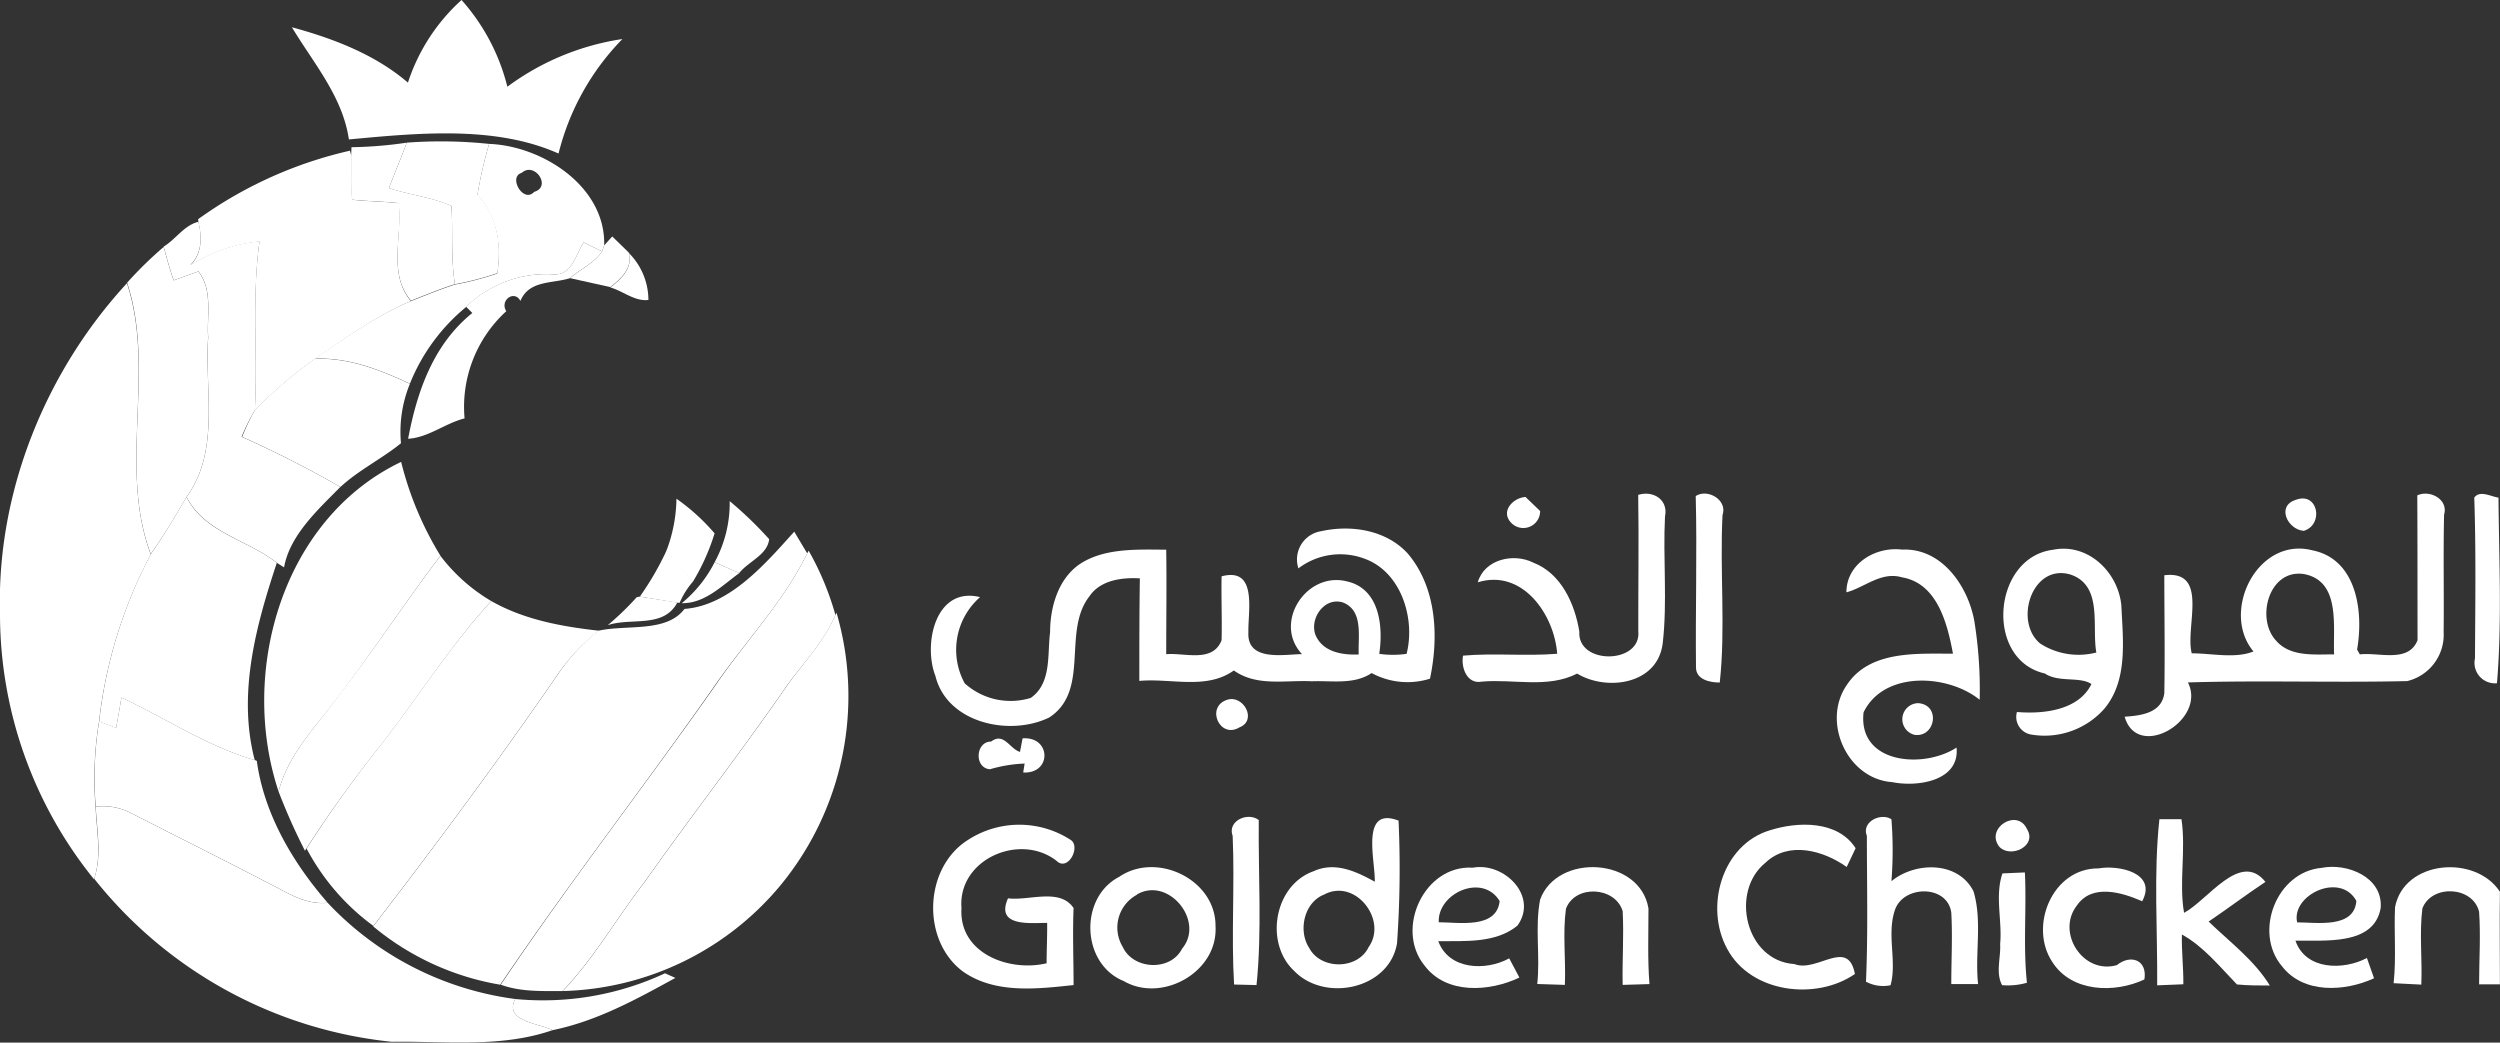
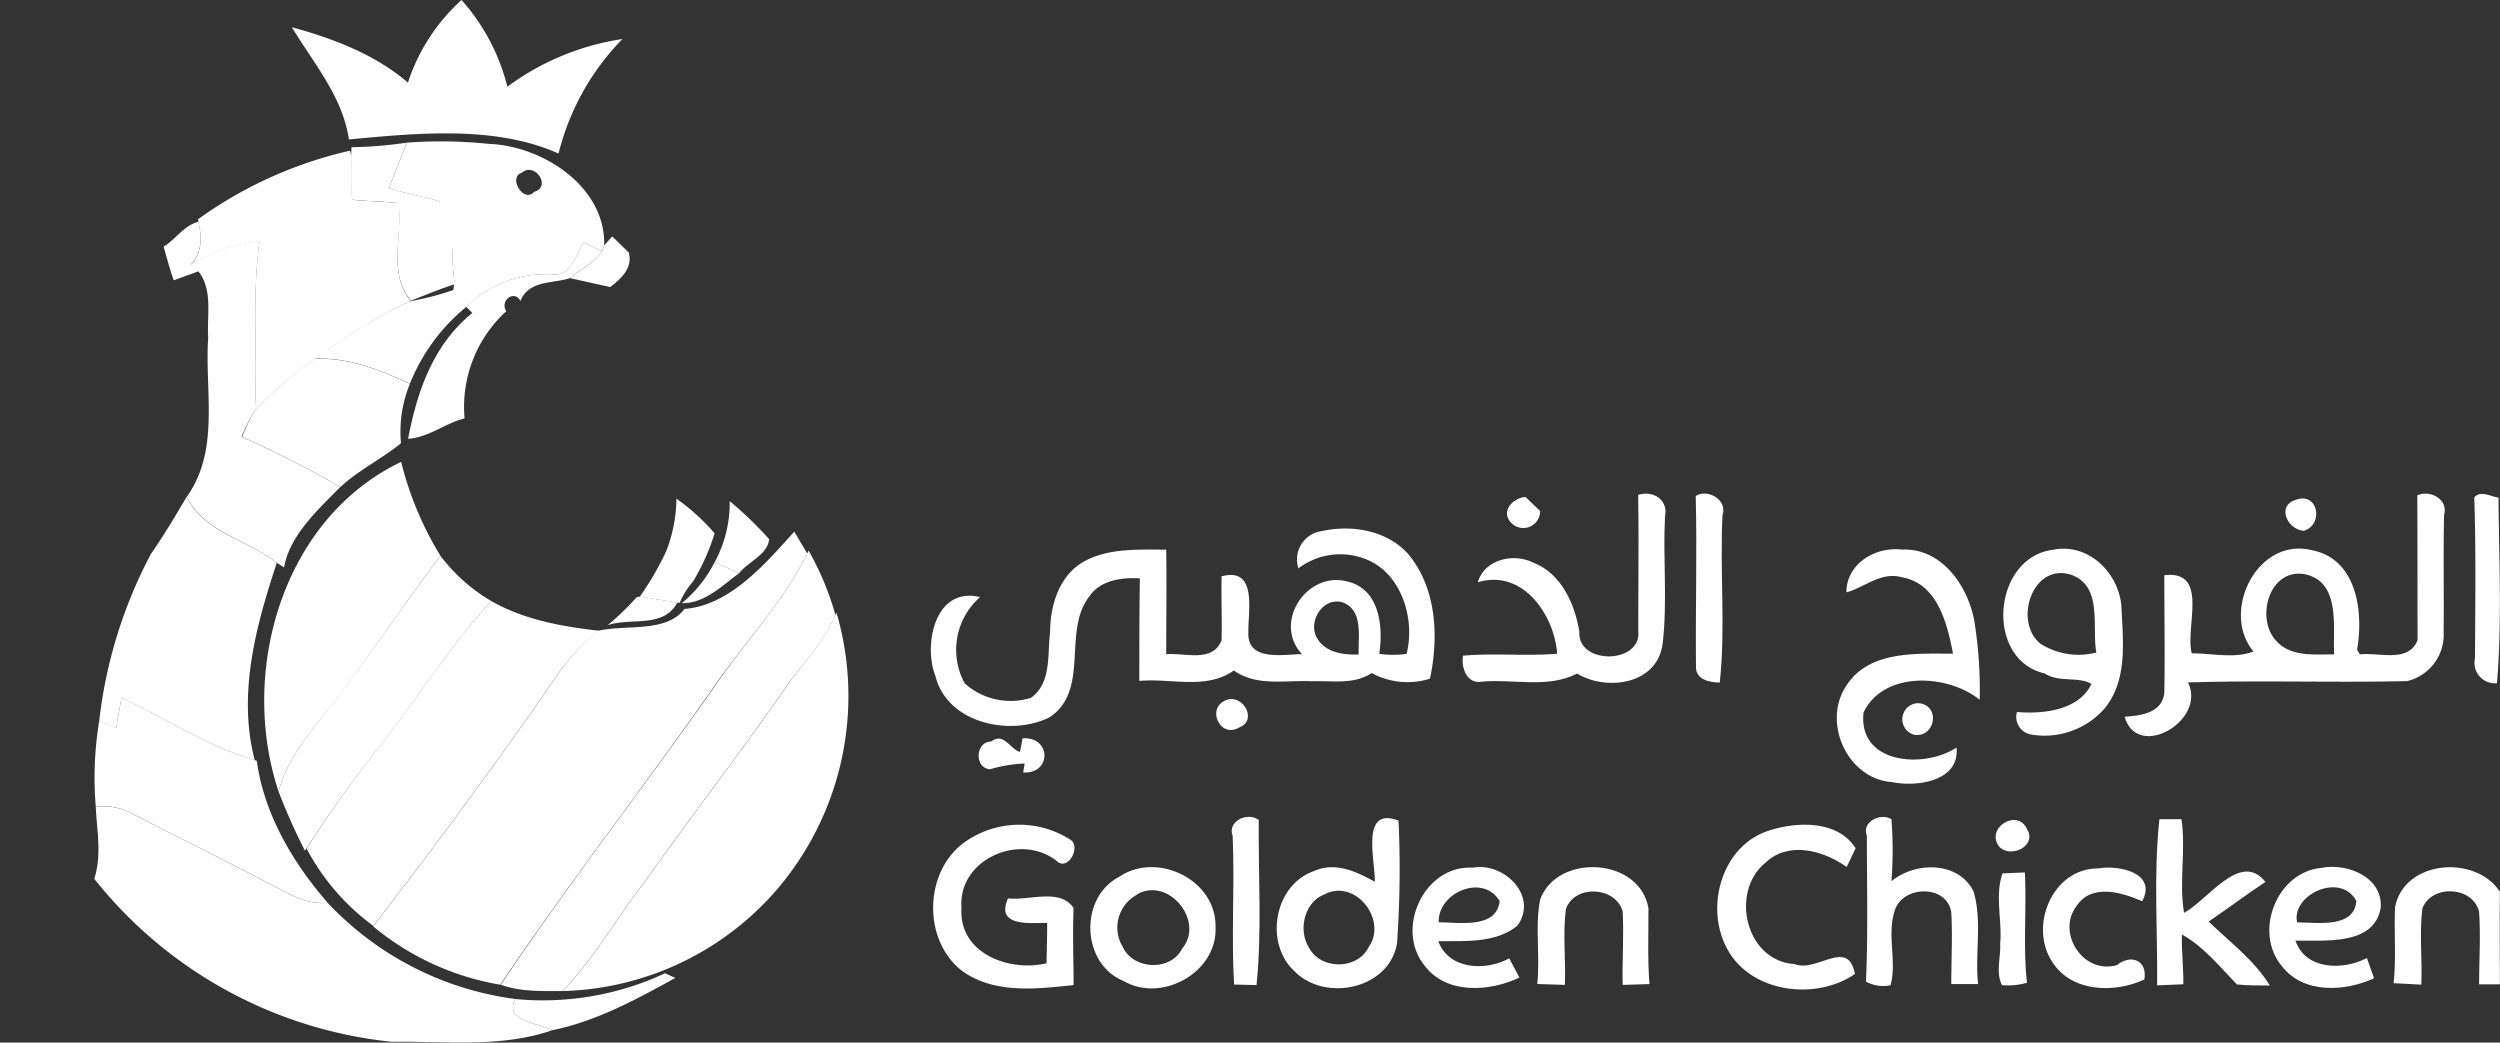
<svg xmlns="http://www.w3.org/2000/svg" id="Layer_1" data-name="Layer 1" viewBox="0 0 279.88 116.72">
  <rect x="0" y="0" width="279.88" height="116.72" fill="#333333" stroke="none" />
  <defs>
    <style>.cls-1{fill:#fff;}</style>
  </defs>
  <path class="cls-1" d="M45.67,10.54a21.36,21.36,0,0,1,6-9.25A22.87,22.87,0,0,1,56.8,11,28.77,28.77,0,0,1,69.68,5.66a27.93,27.93,0,0,0-7.15,12.82c-7.07-3.16-15.71-2.3-23.47-1.58-.7-4.82-4-8.58-6.38-12.56C37.34,5.61,42,7.39,45.67,10.54Z" transform="translate(0 -1.29)" />
  <path class="cls-1" d="M61.9,32c2.11.19,2.55-2.2,3.44-3.57l2.06,1c-.87,1.35-2.43,1.95-3.58,3-2,.63-4.59.21-5.56,2.55-.67-1.28-2.35-.07-1.58,1.15a14.5,14.5,0,0,0-4.67,12c-2.18.55-4.06,2.15-6.32,2.28,1-5.31,2.83-10.57,7.19-14.08l-.7-.7A12.88,12.88,0,0,1,61.9,32Z" transform="translate(0 -1.29)" />
  <path class="cls-1" d="M277,57c.62-.87,1.88-.11,2.71,0,.06,6.89.4,14-.17,20.78A2.29,2.29,0,0,1,277.08,75C277.11,69,277.2,63,277,57Z" transform="translate(0 -1.29)" />
  <path class="cls-1" d="M169.1,59.73c-1.11-1.29.38-2.74,1.69-2.8l1.63,1.57A1.88,1.88,0,0,1,169.1,59.73Z" transform="translate(0 -1.29)" />
  <path class="cls-1" d="M183.4,56.69c1.72-.53,3.39.58,3,2.42-.24,4.71.28,9.47-.25,14.15s-6.28,5.44-9.59,3.44c-3.29,1.69-7.14.58-10.67.9-1.66.32-2.35-1.59-2.1-2.91,3.5-.31,7,.08,10.54-.21-.32-4.4-3.9-9.55-8.89-8,.73-2.57,4-3.32,6.22-2.2,3.12,1.2,4.65,4.62,5.15,7.72-.24,3.76,7,3.66,6.6-.07C183.4,66.83,183.48,61.76,183.4,56.69Z" transform="translate(0 -1.29)" />
  <path class="cls-1" d="M189.84,56.82c1.34-.87,3.59.46,3,2.13-.32,6.22.36,12.68-.31,18.75-1.08,0-2.64-.31-2.66-1.67C189.8,69.62,190,63.22,189.84,56.82Z" transform="translate(0 -1.29)" />
  <path class="cls-1" d="M257.92,60.72c-1.83-.13-3.1-2.8-.9-3.47C259.5,56.3,260.21,60,257.92,60.72Z" transform="translate(0 -1.29)" />
  <path class="cls-1" d="M270.62,56.75c1.42-.67,3.5.46,3,2.15-.1,4.38,0,8.75-.05,13.13a5.34,5.34,0,0,1-4.08,5.51c-8.18.19-16.37-.1-24.55.15,2.15,4.22-5.65,8.83-7.08,3.84,1.83-.13,4.15-.4,4.44-2.64.08-4.4,0-8.8,0-13.2,5.07-.6,2.3,5.81,3.07,8.74,2.25,0,4.86.62,6.91-.21-3.72-4.45.45-12.9,6.6-11.32,5,1,5.74,6.94,5,11.11l.31.54c2.14-.26,5.44,1,6.46-1.59C270.64,67.55,270.65,62.15,270.62,56.75ZM254.8,73c1.6,1.86,4.32,1.54,6.51,1.55-.15-3.12.78-8.25-3.42-9C254,65,252.52,70.54,254.8,73Z" transform="translate(0 -1.29)" />
  <path class="cls-1" d="M145.36,64.92a3.2,3.2,0,0,1,2.54-4.16c3.38-.75,7.3-.14,9.71,2.51,3.24,3.83,3.47,9.33,2.48,14a8.41,8.41,0,0,1-6.53-.63c-2,1.33-4.45.83-6.7.92-3-.15-6.15.62-8.73-1.21-3.07,2.2-7.06.84-10.58,1.17,0-3.82,0-7.65.06-11.48-2-.12-4.42.19-5.64,2-3.08,3.91.11,10.52-4.48,13.56-4.39,2.17-11.46.68-12.77-4.64-1.39-3.57,0-10.06,5-8.82A7.84,7.84,0,0,0,108,77.79a7.67,7.67,0,0,0,7.4,1.63c2.35-1.65,1.84-4.86,2.16-7.35,0-2.95,1-6.31,3.71-7.87s6.17-1.39,9.29-1.37c.06,3.9,0,7.8,0,11.7,2.07-.19,5.21,1,6.2-1.57.06-2.38-.05-4.77,0-7.15,4.06-1.07,2.94,3.9,3,6.25-.19,3.32,3.94,2.49,6,2.46-3.28-3.51.49-9.27,5-8.15,3.67.8,4.12,5,3.65,8.12a10.82,10.82,0,0,0,3.06,0c1-3.9-.58-9.16-4.7-10.65A7.74,7.74,0,0,0,145.36,64.92Zm2,7.64c.86,1.76,3,2.08,4.75,2-.09-2,.56-4.93-1.79-5.83C148.2,68.09,146.47,70.69,147.35,72.56Z" transform="translate(0 -1.29)" />
  <path class="cls-1" d="M206.71,67.6c0-3.22,3.27-5.15,6.23-4.78,4.42-.21,7.38,4.06,8.09,8a48.1,48.1,0,0,1,.6,8.81c-3.62-2.91-10.75-3.24-13,1.41-.65,5.8,6.75,6.34,10.41,3.94.37,3.77-4.42,4.44-7.2,3.87-5.06-.35-7.92-6.77-5.09-10.87,2.56-3.89,7.8-3.5,11.89-3.51-.63-3.37-1.75-7.88-5.72-8.55C210.58,65.24,208.72,67.08,206.71,67.6Z" transform="translate(0 -1.29)" />
  <path class="cls-1" d="M228.93,76.69c-6.79-1.54-5.86-13,.9-13.85,3.91-.8,7.3,2.49,7.66,6.23.17,3.86.77,8.37-1.91,11.57a8.93,8.93,0,0,1-8.26,2.87A2,2,0,0,1,225.8,81c3,.25,6.92-.2,8.34-3.13C232.86,77,230.47,77.73,228.93,76.69Zm-.52-3.35a7.93,7.93,0,0,0,6.28,1c-.53-2.91.77-7.47-2.87-8.72C227.51,64.31,225.4,70.86,228.41,73.34Z" transform="translate(0 -1.29)" />
  <path class="cls-1" d="M137.36,79.64c1.83-.63,3.44,2.29,1.4,3.08C136.57,84.06,134.94,80.45,137.36,79.64Z" transform="translate(0 -1.29)" />
  <path class="cls-1" d="M214.35,83.56a1.8,1.8,0,0,1,.4-3.55C217.3,80.21,216.67,83.87,214.35,83.56Z" transform="translate(0 -1.29)" />
  <path class="cls-1" d="M110.83,87.41c-1.79-.14-1.63-3.1.13-3.1,1.42-1.08,2.07.81,3.23,1.16l.29-1.52c3.22-.23,3.28,4,.07,3.82l.16-1A15.89,15.89,0,0,0,110.83,87.41Z" transform="translate(0 -1.29)" />
  <path class="cls-1" d="M138,94.88c-.63-1.7,1.69-2.72,2.92-1.79-.06,6.12.37,12.51-.25,18.48l-2.51-.06C137.83,106.11,138.24,100.4,138,94.88Z" transform="translate(0 -1.29)" />
  <path class="cls-1" d="M153.91,100c.07-2.34-1.66-8.49,2.66-6.84a118.63,118.63,0,0,1-.17,13.73c-.86,5.15-8.09,6.64-11.51,3.1-3.35-3.11-2.25-9.6,2.16-11.16C149.45,97.73,151.81,98.84,153.91,100Zm-5.62,1.42c-2.29.84-3,4.06-1.72,6,1.31,2.47,5.43,2.44,6.65-.1C155.37,104.3,151.76,99.62,148.29,101.41Z" transform="translate(0 -1.29)" />
  <path class="cls-1" d="M209,94.86c-.62-1.58,1.57-2.62,2.75-1.85a44.53,44.53,0,0,1,0,6.93c2.67-2.19,7.47-2.27,9.19,1.14,1,3.36.14,6.93.51,10.38h-3c0-2.67.15-5.35,0-8-.43-3.14-5.34-3.09-6.3-.32s.24,5.79-.5,8.45a4.06,4.06,0,0,1-2.75-.4C209.14,105.75,209,100.3,209,94.86Z" transform="translate(0 -1.29)" />
  <path class="cls-1" d="M223.82,96.08c-1.6-2.08,2-4.33,3.09-2C228.13,96,225.08,97.43,223.82,96.08Z" transform="translate(0 -1.29)" />
  <path class="cls-1" d="M241.75,93l2.47,0c.52,3.44-.3,7.12.29,10.48,2.67-1.41,6.3-7,9.11-3.46-2.16,1.43-4.23,3-6.36,4.44,2.36,2.28,5.13,4.34,6.85,7.16-1.23,0-2.46,0-3.68-.12-1.94-2-3.74-4.26-6.16-5.59-.05,1.86.18,3.71.16,5.57l-2.93.12C241.55,105.4,241.09,99.1,241.75,93Z" transform="translate(0 -1.29)" />
  <path class="cls-1" d="M108.34,95.34a10.56,10.56,0,0,1,11.43-.08c1.34.69-.19,3.68-1.49,2.4-4.11-3.2-11.08-.16-10.64,5.31-.31,5.06,5.34,7.16,9.53,6.16,0-1.51.08-3,.06-4.52-1.88,0-5.82.47-4.38-2.75,2.34.3,5.81-1.2,7.34,1.09-.12,2.87,0,5.75,0,8.62-4.11.44-8.76,1-12.35-1.49C103.13,106.61,103.41,98.47,108.34,95.34Z" transform="translate(0 -1.29)" />
  <path class="cls-1" d="M198.12,94.25c3.13-1,7.61-1.14,9.62,2-.25.52-.74,1.58-1,2.1-2.6-1.85-6.5-2.94-9.09-.48-4,3.23-2.25,11,3.24,11.35,2.53,1,6-3,6.77,1.11-4.33,3-11.65,2.14-14.29-2.8C190.79,102.84,192.78,95.86,198.12,94.25Z" transform="translate(0 -1.29)" />
  <path class="cls-1" d="M125.3,99.45c4.21-2.87,10.84.31,10.78,5.55.29,5.12-6,8.61-10.28,6.12C121.05,109.2,120.78,101.79,125.3,99.45Zm2,2a4.17,4.17,0,0,0-1.61,5.84c1.16,2.56,5.35,2.79,6.65.2C134.92,104.42,130.8,99.36,127.26,101.44Z" transform="translate(0 -1.29)" />
  <path class="cls-1" d="M159.46,109.36c-3.31-4.09,0-11.27,5.42-10.93,3.49-.66,7.38,3.18,5,6.49-2.46,2-5.88,1.7-8.86,1.74,1.19,3.23,5.33,3.35,7.94,1.92.28.54.85,1.61,1.14,2.15C166.74,112.33,161.9,112.65,159.46,109.36Zm1.61-4.82c2.24,0,6.47.78,6.82-2.37C166,99,160.92,101.26,161.07,104.54Z" transform="translate(0 -1.29)" />
  <path class="cls-1" d="M172.42,102c1.91-5.24,11.2-4.73,12.13,1,0,2.82-.11,5.64.11,8.46l-3,.09c-.06-2.75.15-5.51,0-8.26-.84-2.76-5.33-3-6.35-.26-.38,2.81,0,5.68-.12,8.52l-3.09-.1C172.44,108.29,171.82,105.1,172.42,102Z" transform="translate(0 -1.29)" />
  <path class="cls-1" d="M224.18,99.07l2.51-.11c.2,4.11-.21,8.24.23,12.35a7.66,7.66,0,0,1-2.78.27c-.75-1.38-.13-3.1-.22-4.6C224.17,104.36,223.31,101.6,224.18,99.07Z" transform="translate(0 -1.29)" />
  <path class="cls-1" d="M229.77,109c-2.68-4,0-10.54,5.16-10.49,2.27-.41,6.6.5,4.89,3.68-2.26-1-5.61-2-7.3.46-2.36,3,.65,7.77,4.46,6.69,1.57-1.26,3.44-.58,3.09,1.6C236.74,112.51,231.92,112.38,229.77,109Z" transform="translate(0 -1.29)" />
  <path class="cls-1" d="M255.46,109.45c-3.2-3.81-.6-10.56,4.45-11,2.87-.58,6.9,1.05,6.61,4.5-.75,4.26-6.34,3.58-9.54,3.65,1.13,3.3,5.35,3.34,8,1.94l.8,2.27C262.47,112.32,257.86,112.57,255.46,109.45Zm1.71-4.9c2.18,0,6.39.72,6.63-2.4C262,98.85,256.48,101.49,257.17,104.55Z" transform="translate(0 -1.29)" />
  <path class="cls-1" d="M268.13,102.85c1-5.28,9-5.92,11.74-1.73-.05,3.46,0,6.91,0,10.37h-2.33c0-2.71.19-5.43,0-8.13-.7-2.88-5.31-3.09-6.35-.37-.35,2.82,0,5.69-.12,8.53l-3.1-.16C268.28,108.53,268,105.69,268.13,102.85Z" transform="translate(0 -1.29)" />
  <path class="cls-1" d="M39.35,17.77a46,46,0,0,0,6.19-.51c-.64,1.71-1.35,3.39-2,5.08,2.31.78,4.77,1,7,2,.18,2.92-.08,5.86.39,8.76-1.67.54-3.29,1.21-4.92,1.85-2.62-3.09-.93-7.27-1.39-10.92-1.74-.2-3.5-.2-5.24-.39-.12-1.61-.05-3.24-.07-4.85Z" transform="translate(0 -1.29)" />
  <path class="cls-1" d="M18.32,28.9c1.37-.83,2.28-2.38,3.89-2.78.42,1.71.42,3.52-.9,4.84a17.94,17.94,0,0,1,7.75-2.67c-.88,6.27-.2,12.61-.52,18.9a23.38,23.38,0,0,0-1.49,3A120.57,120.57,0,0,1,38.1,55.81c-2.55,2.58-5.66,5.42-6.3,9L31,64.3c-3.29-2.59-8.08-3.39-10.11-7.37,3.78-5.25,2-11.87,2.42-17.86-.17-2.46.55-5.31-1.1-7.4l-2.76,1C19,31.41,18.67,30.15,18.32,28.9Z" transform="translate(0 -1.29)" />
  <path class="cls-1" d="M71.63,68.08a32.44,32.44,0,0,0,3-5.18c1,1.18,2,2.34,2.94,3.51a8.93,8.93,0,0,0-1.48,2.36l-.23,0Z" transform="translate(0 -1.29)" />
  <path class="cls-1" d="M90.37,63.24l.16-.3a32,32,0,0,1,3,7.21c-1.29,3-3.58,5.34-5.46,7.93-5.17,7.48-10.76,14.65-16,22.07-3.09,4-5.59,8.44-9.09,12.09-2.33,0-4.7.1-6.92-.71,7.65-11.38,16.09-22.22,24-33.46C83.43,73.1,87.71,68.7,90.37,63.24Z" transform="translate(0 -1.29)" />
  <path class="cls-1" d="M42.63,84.69C46.78,79.35,50.41,73.58,55,68.58c3.68,2.09,7.9,2.86,12.06,3.32a21.87,21.87,0,0,0-4.56,4.8c-6.62,9.62-13.57,19-20.7,28.25a25.46,25.46,0,0,1-7.48-8.67A139.18,139.18,0,0,1,42.63,84.69Z" transform="translate(0 -1.29)" />
  <path class="cls-1" d="M13.59,79.38c5,2.33,9.61,5.46,14.93,7l.23.09c.8,5.89,4,11.38,7.93,15.88-2.54.28-4.68-1.24-6.85-2.31-5.07-2.63-10.19-5.19-15.28-7.79a6.81,6.81,0,0,0-3.83-.66,39.05,39.05,0,0,1,.38-9.54l1.9.72C13.21,81.65,13.41,80.52,13.59,79.38Z" transform="translate(0 -1.29)" />
  <path class="cls-1" d="M57.68,113.13a32.29,32.29,0,0,0,16.77-2.88l1.16.52c-4.34,2.38-8.79,4.84-13.76,5.85C60.42,115.85,56.37,115.66,57.68,113.13Z" transform="translate(0 -1.29)" />
  <path class="cls-1" d="M45.54,17.26a51.66,51.66,0,0,1,9.22.14,46.22,46.22,0,0,0-1.3,5.68c2.27,2.38,2.7,5.62,2.22,8.79a32.52,32.52,0,0,1-4.75,1.24c-.47-2.9-.21-5.84-.39-8.76-2.24-1-4.7-1.23-7-2C44.19,20.65,44.9,19,45.54,17.26Z" transform="translate(0 -1.29)" />
-   <path class="cls-1" d="M14.23,32.94a43.33,43.33,0,0,1,4.09-4c.35,1.25.68,2.51,1.12,3.74l2.76-1c1.65,2.09.93,4.94,1.1,7.4-.4,6,1.36,12.61-2.42,17.86-1.26,2.16-2.55,4.31-4,6.37C13.21,53.55,17.46,42.76,14.23,32.94Z" transform="translate(0 -1.29)" />
  <path class="cls-1" d="M28.54,47.19a49.28,49.28,0,0,1,6.68-5.73c3.82-.14,7.25,1.21,10.67,2.8a14.14,14.14,0,0,0-1,6.65c-2.1,1.72-4.73,3-6.78,4.9a120.57,120.57,0,0,0-11-5.61A23.38,23.38,0,0,1,28.54,47.19Z" transform="translate(0 -1.29)" />
  <path class="cls-1" d="M49.31,63.52A19.6,19.6,0,0,0,55,68.58c-4.57,5-8.2,10.77-12.35,16.11A139.18,139.18,0,0,0,34.3,96.28l-.16.25a67.41,67.41,0,0,1-2.95-6.62c1.08-4.24,4.27-7.36,6.76-10.8C41.91,74,45.42,68.63,49.31,63.52Z" transform="translate(0 -1.29)" />
  <path class="cls-1" d="M76.32,68.82A14.23,14.23,0,0,0,80,64.24l2.78,1.2C80.81,66.86,78.91,68.86,76.32,68.82Z" transform="translate(0 -1.29)" />
  <path class="cls-1" d="M93.52,70.15l.13-.27a33.34,33.34,0,0,1-6.32,30.58A32.78,32.78,0,0,1,63,112.24c3.5-3.65,6-8.11,9.09-12.09,5.24-7.42,10.83-14.59,16-22.07C89.94,75.49,92.23,73.13,93.52,70.15Z" transform="translate(0 -1.29)" />
  <path class="cls-1" d="M10.72,91.6a6.81,6.81,0,0,1,3.83.66c5.09,2.6,10.21,5.16,15.28,7.79,2.17,1.07,4.31,2.59,6.85,2.31a35.11,35.11,0,0,0,21,10.77c-1.31,2.53,2.74,2.72,4.17,3.49-5.78,2-12,1.21-18,1.3A48.9,48.9,0,0,1,10.55,99.67C11.42,97,10.84,94.29,10.72,91.6Z" transform="translate(0 -1.29)" />
-   <path class="cls-1" d="M54.76,17.4c6,.23,13.06,4.79,12.88,11.36l-.24.67-2.06-1C64.45,29.82,64,32.21,61.9,32a12.88,12.88,0,0,0-9.72,3.66,21.42,21.42,0,0,0-6.29,8.58c-3.42-1.59-6.85-2.94-10.67-2.8C38.7,39.11,42.13,36.61,46,35c1.63-.64,3.25-1.31,4.92-1.85a32.52,32.52,0,0,0,4.75-1.24c.48-3.17,0-6.41-2.22-8.79A46.22,46.22,0,0,1,54.76,17.4Zm3.65,3.24c-1.56.44.18,3.46,1.39,2.13C61.8,22.19,59.85,19.35,58.41,20.64Z" transform="translate(0 -1.29)" />
-   <path class="cls-1" d="M70.4,29.61a7.47,7.47,0,0,1,2.19,5.26c-1.54.19-2.82-1-4.27-1.4C69.55,32.52,70.85,31.33,70.4,29.61Z" transform="translate(0 -1.29)" />
-   <path class="cls-1" d="M0,70c-.39-13.58,5.08-27.1,14.21-37,3.23,9.82-1,20.61,2.67,30.36a52.49,52.49,0,0,0-5.8,18.76,39.05,39.05,0,0,0-.38,9.54c.12,2.69.7,5.43-.17,8.07A47.22,47.22,0,0,1,0,70Z" transform="translate(0 -1.29)" />
+   <path class="cls-1" d="M54.76,17.4c6,.23,13.06,4.79,12.88,11.36l-.24.67-2.06-1C64.45,29.82,64,32.21,61.9,32a12.88,12.88,0,0,0-9.72,3.66,21.42,21.42,0,0,0-6.29,8.58c-3.42-1.59-6.85-2.94-10.67-2.8C38.7,39.11,42.13,36.61,46,35a32.52,32.52,0,0,0,4.75-1.24c.48-3.17,0-6.41-2.22-8.79A46.22,46.22,0,0,1,54.76,17.4Zm3.65,3.24c-1.56.44.18,3.46,1.39,2.13C61.8,22.19,59.85,19.35,58.41,20.64Z" transform="translate(0 -1.29)" />
  <path class="cls-1" d="M31.19,89.91C26.73,76.52,31.6,59.35,44.91,53a37,37,0,0,0,4.4,10.51C45.42,68.63,41.91,74,38,79.11,35.46,82.55,32.27,85.67,31.19,89.91Z" transform="translate(0 -1.29)" />
  <path class="cls-1" d="M71.29,68.14l.34-.06,4.2.66c-1.55,2.93-5.17,1.65-7.79,2.54A32.13,32.13,0,0,0,71.29,68.14Z" transform="translate(0 -1.29)" />
  <path class="cls-1" d="M22.18,25.83a46.78,46.78,0,0,1,17-7.67l.17.64c0,1.61-.05,3.24.07,4.85,1.74.19,3.5.19,5.24.39C45.08,27.69,43.39,31.87,46,35c-3.88,1.65-7.31,4.15-10.79,6.5a49.28,49.28,0,0,0-6.68,5.73c.32-6.29-.36-12.63.52-18.9A17.94,17.94,0,0,0,21.31,31c1.32-1.32,1.32-3.13.9-4.84Z" transform="translate(0 -1.29)" />
  <path class="cls-1" d="M67.4,29.43l.24-.67.9-1,1.86,1.81c.45,1.72-.85,2.91-2.08,3.86l-4.5-1C65,31.38,66.53,30.78,67.4,29.43Z" transform="translate(0 -1.29)" />
  <path class="cls-1" d="M20.88,56.93c2,4,6.82,4.78,10.11,7.37-2.29,6.93-4.43,14.61-2.47,22.09-5.32-1.55-9.95-4.68-14.93-7-.18,1.14-.38,2.27-.59,3.4l-1.9-.72A52.49,52.49,0,0,1,16.9,63.3C18.33,61.24,19.62,59.09,20.88,56.93Z" transform="translate(0 -1.29)" />
  <path class="cls-1" d="M75.73,57.12A23.17,23.17,0,0,1,80,61a24.26,24.26,0,0,1-2.45,5.45c-1-1.17-2-2.33-2.94-3.51A16.83,16.83,0,0,0,75.73,57.12Z" transform="translate(0 -1.29)" />
  <path class="cls-1" d="M81.69,57.39a43.37,43.37,0,0,1,4.42,4.26c-.2,1.77-2.28,2.46-3.35,3.79L80,64.24A13.82,13.82,0,0,0,81.69,57.39Z" transform="translate(0 -1.29)" />
  <path class="cls-1" d="M76.63,69.46c5.09-.38,9.09-5.11,12.29-8.65.36.61,1.08,1.82,1.45,2.43C87.71,68.7,83.43,73.1,80,78.07c-7.87,11.24-16.31,22.08-24,33.46A30.06,30.06,0,0,1,41.78,105c7.13-9.25,14.08-18.63,20.7-28.25A21.87,21.87,0,0,1,67,71.9C70.16,71.19,74.61,72.15,76.63,69.46Z" transform="translate(0 -1.29)" />
</svg>